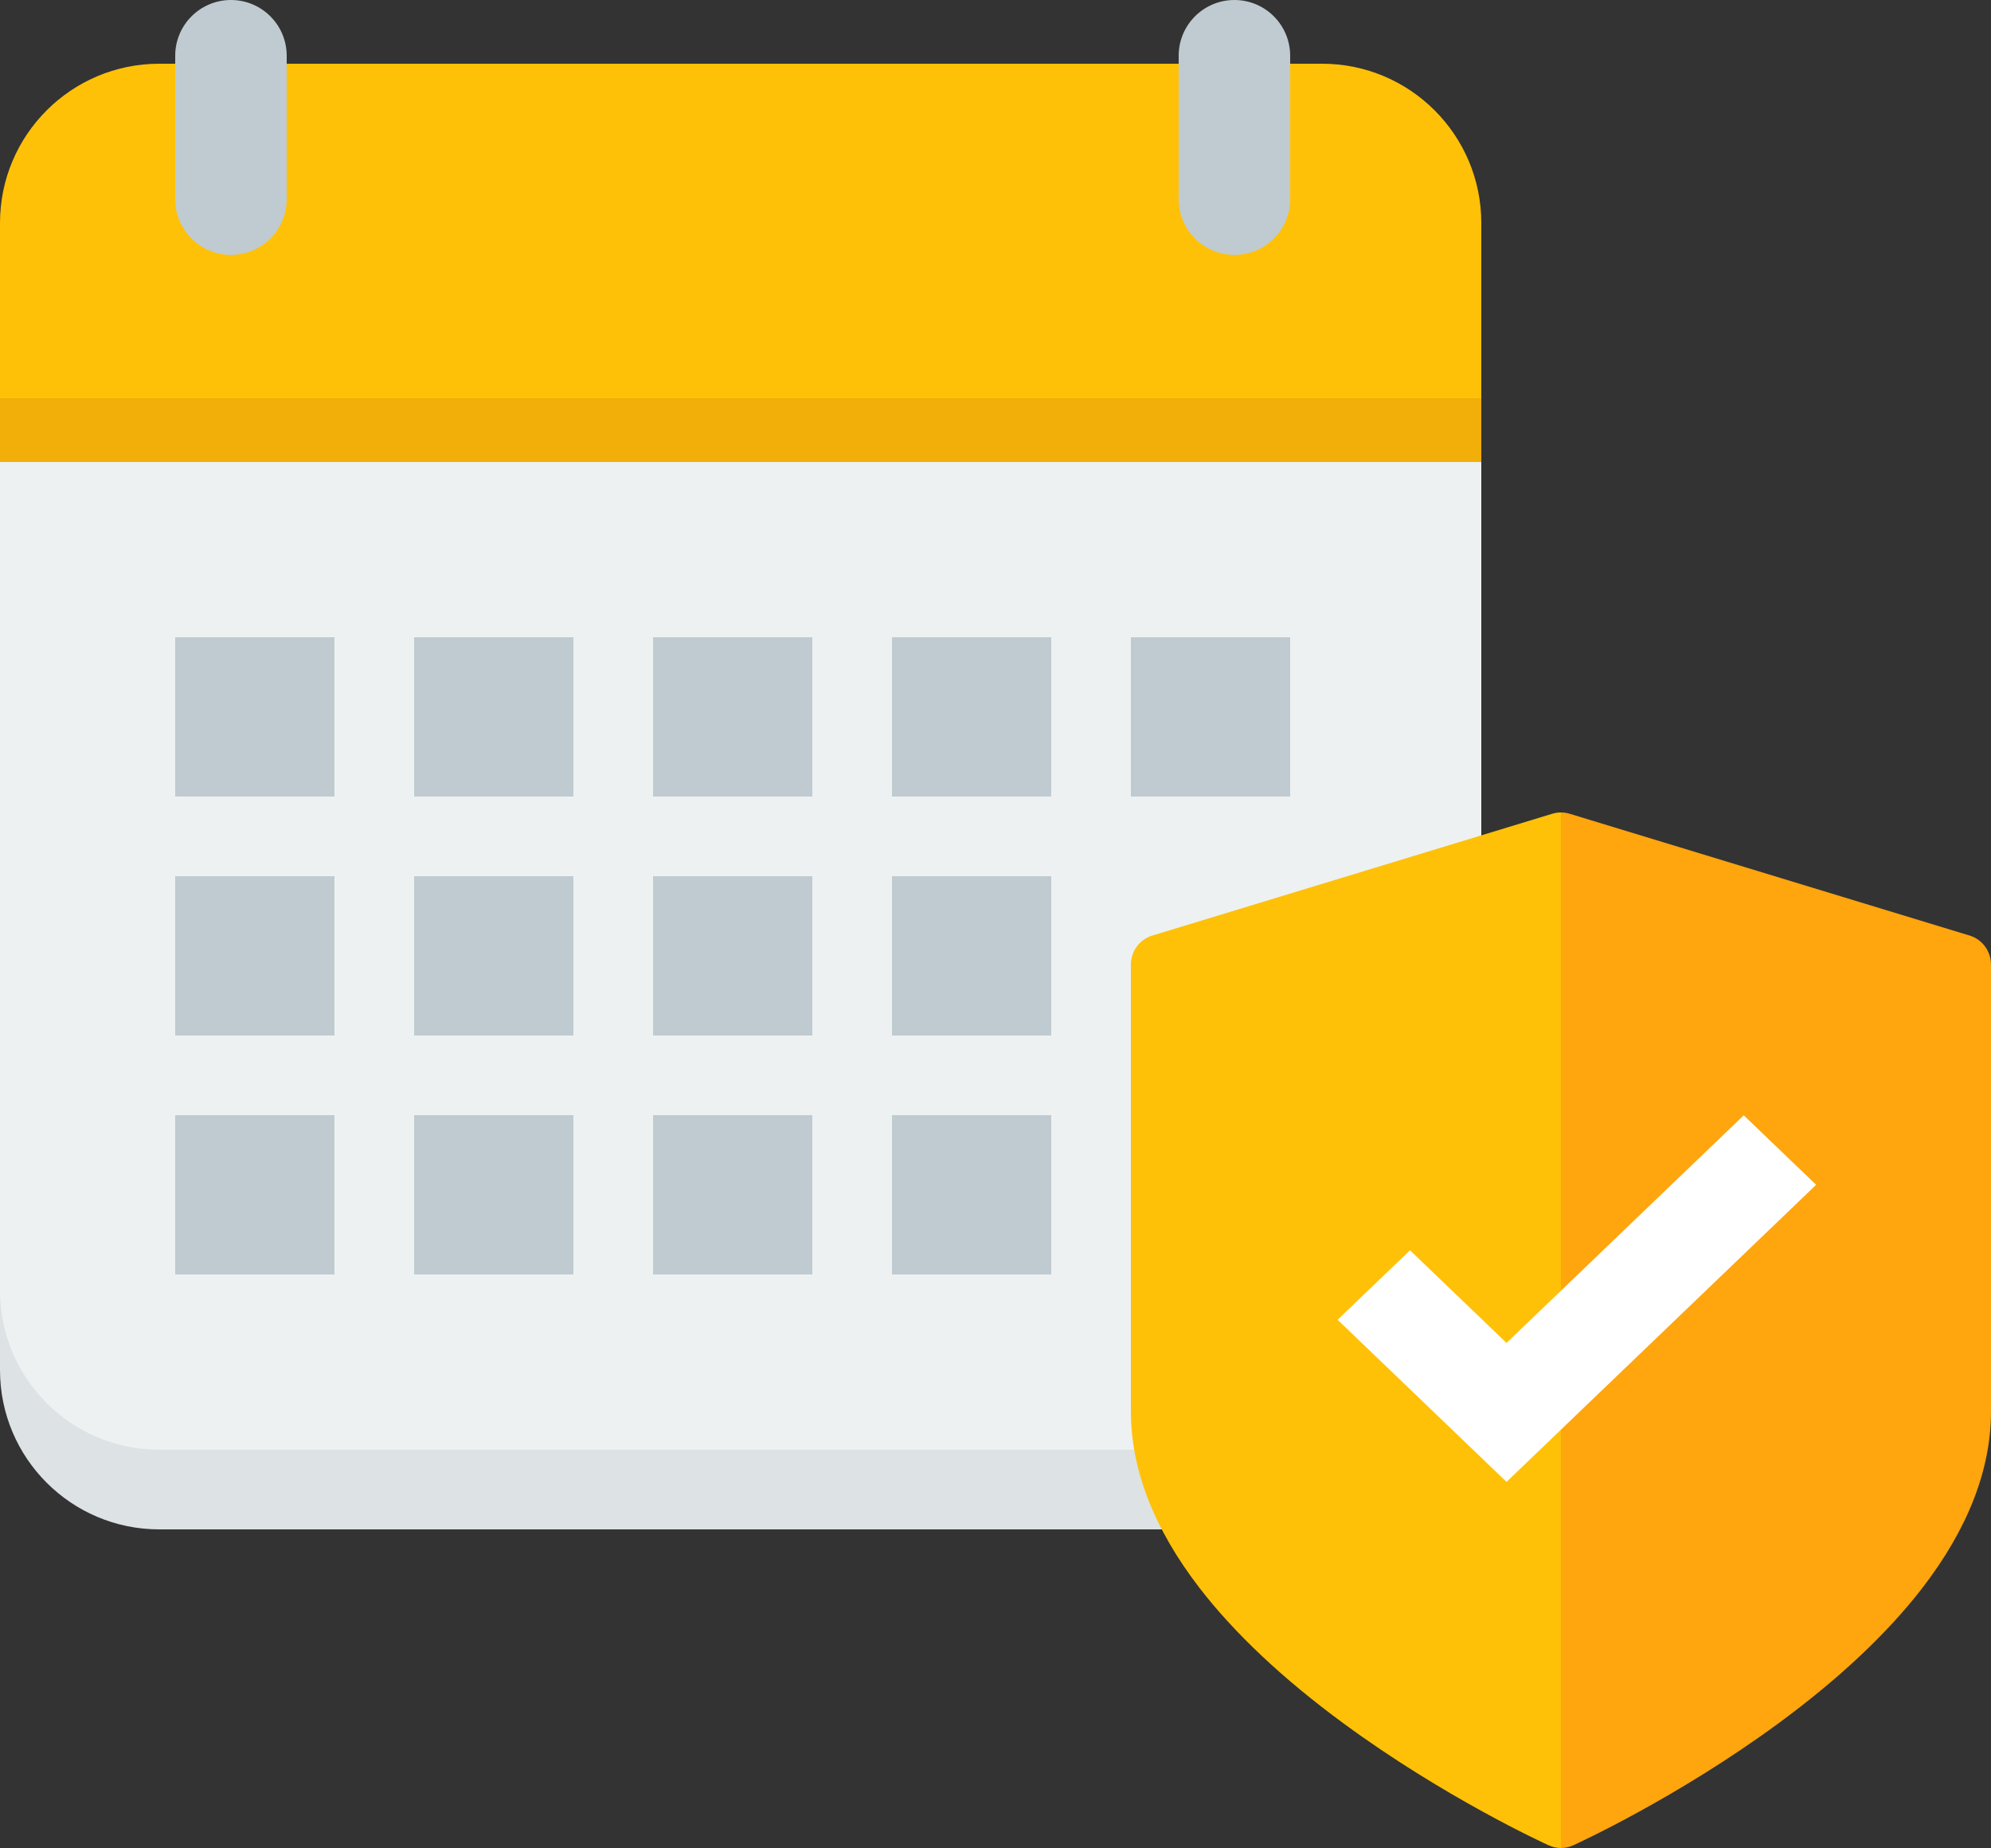
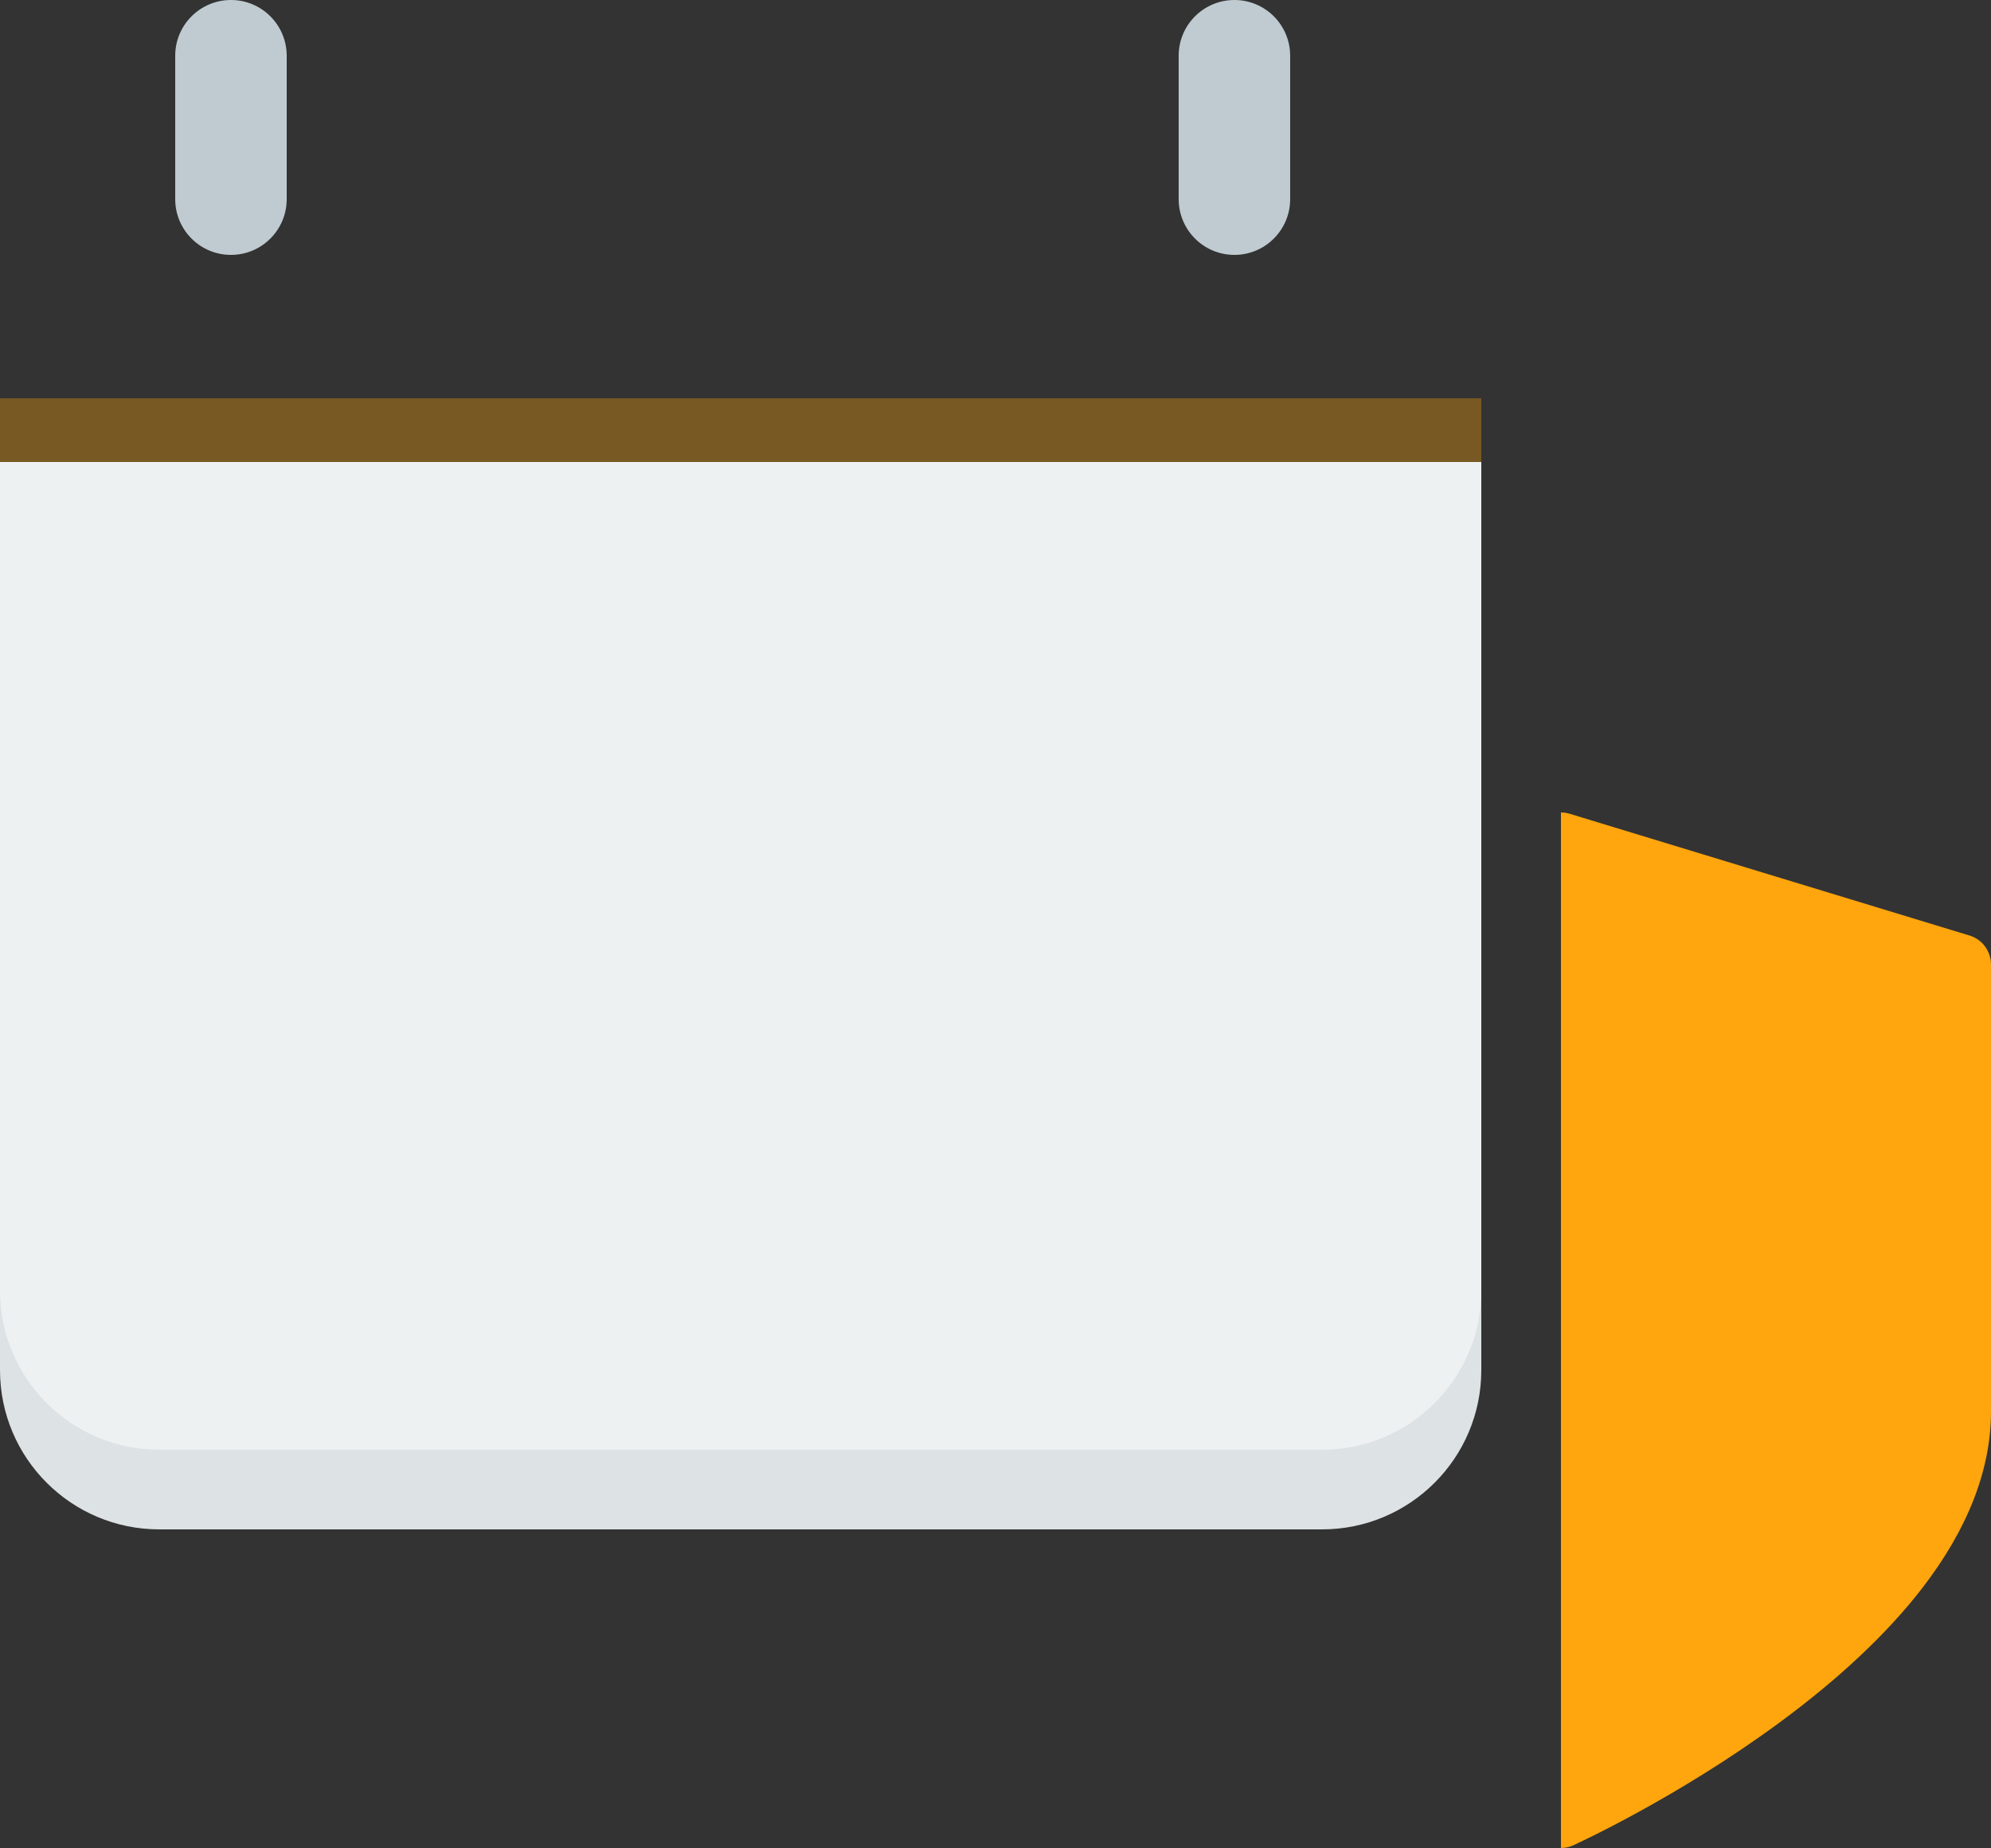
<svg xmlns="http://www.w3.org/2000/svg" viewBox="0 0 125 116" width="125px" height="116px">
  <rect x="0" y="0" width="125" height="116" fill="#333333" stroke="none" />
-   <path fill="rgb(255, 193, 7)" d="M10.000,4.000 L83.000,4.000 C88.523,4.000 93.000,8.477 93.000,14.000 L93.000,29.000 L-0.000,29.000 L-0.000,14.000 C-0.000,8.477 4.477,4.000 10.000,4.000 Z" />
  <path fill="rgb(221, 226, 228)" d="M-0.000,34.000 L93.000,34.000 L93.000,86.000 C93.000,91.523 88.523,96.000 83.000,96.000 L10.000,96.000 C4.477,96.000 -0.000,91.523 -0.000,86.000 L-0.000,34.000 Z" />
  <path fill="rgb(238, 241, 242)" d="M-0.000,29.000 L93.000,29.000 L93.000,81.000 C93.000,86.523 88.523,91.000 83.000,91.000 L10.000,91.000 C4.477,91.000 -0.000,86.523 -0.000,81.000 L-0.000,29.000 Z" />
-   <path fill="rgb(191, 203, 208)" d="M71.000,50.000 L71.000,40.000 L81.000,40.000 L81.000,50.000 L71.000,50.000 ZM56.000,70.000 L66.000,70.000 L66.000,80.000 L56.000,80.000 L56.000,70.000 ZM56.000,55.000 L66.000,55.000 L66.000,65.000 L56.000,65.000 L56.000,55.000 ZM56.000,40.000 L66.000,40.000 L66.000,50.000 L56.000,50.000 L56.000,40.000 ZM41.000,70.000 L51.000,70.000 L51.000,80.000 L41.000,80.000 L41.000,70.000 ZM41.000,55.000 L51.000,55.000 L51.000,65.000 L41.000,65.000 L41.000,55.000 ZM41.000,40.000 L51.000,40.000 L51.000,50.000 L41.000,50.000 L41.000,40.000 ZM26.000,70.000 L36.000,70.000 L36.000,80.000 L26.000,80.000 L26.000,70.000 ZM26.000,55.000 L36.000,55.000 L36.000,65.000 L26.000,65.000 L26.000,55.000 ZM26.000,40.000 L36.000,40.000 L36.000,50.000 L26.000,50.000 L26.000,40.000 ZM11.000,70.000 L21.000,70.000 L21.000,80.000 L11.000,80.000 L11.000,70.000 ZM11.000,55.000 L21.000,55.000 L21.000,65.000 L11.000,65.000 L11.000,55.000 ZM11.000,40.000 L21.000,40.000 L21.000,50.000 L11.000,50.000 L11.000,40.000 Z" />
  <path opacity="0.4" fill="rgb(224, 145, 13)" d="M-0.000,25.000 L93.000,25.000 L93.000,29.000 L-0.000,29.000 L-0.000,25.000 Z" />
  <path fill-rule="evenodd" fill="rgb(191, 203, 208)" d="M77.500,16.000 C75.567,16.000 74.000,14.433 74.000,12.500 L74.000,3.500 C74.000,1.567 75.567,-0.000 77.500,-0.000 C79.433,-0.000 81.000,1.567 81.000,3.500 L81.000,12.500 C81.000,14.433 79.433,16.000 77.500,16.000 ZM14.500,16.000 C12.567,16.000 11.000,14.433 11.000,12.500 L11.000,3.500 C11.000,1.567 12.567,-0.000 14.500,-0.000 C16.433,-0.000 18.000,1.567 18.000,3.500 L18.000,12.500 C18.000,14.433 16.433,16.000 14.500,16.000 Z" />
-   <path fill-rule="evenodd" fill="rgb(255, 193, 7)" d="M98.000,115.999 C97.739,115.999 97.477,115.944 97.233,115.833 C96.970,115.713 90.703,112.845 84.338,108.170 C80.549,105.386 77.517,102.535 75.325,99.697 C72.455,95.980 71.000,92.246 71.000,88.598 L71.000,60.551 C71.000,59.711 71.544,58.969 72.337,58.727 L97.461,51.078 C97.637,51.026 97.818,50.998 98.000,50.998 L98.000,115.999 Z" />
  <path fill-rule="evenodd" fill="rgb(255, 165, 13)" d="M98.000,115.999 C98.261,115.999 98.523,115.944 98.766,115.833 C99.030,115.713 105.297,112.845 111.662,108.170 C115.451,105.386 118.483,102.535 120.675,99.697 C123.545,95.980 125.000,92.246 125.000,88.598 L125.000,60.551 C125.000,59.711 124.456,58.969 123.663,58.727 L98.539,51.078 C98.363,51.026 98.181,50.998 98.000,50.998 L98.000,115.999 Z" />
-   <path fill-rule="evenodd" fill="rgb(255, 255, 255)" d="M114.022,74.370 L94.584,93.019 L83.978,82.843 L88.523,78.482 L94.584,84.296 L109.476,70.009 L114.022,74.370 Z" />
</svg>